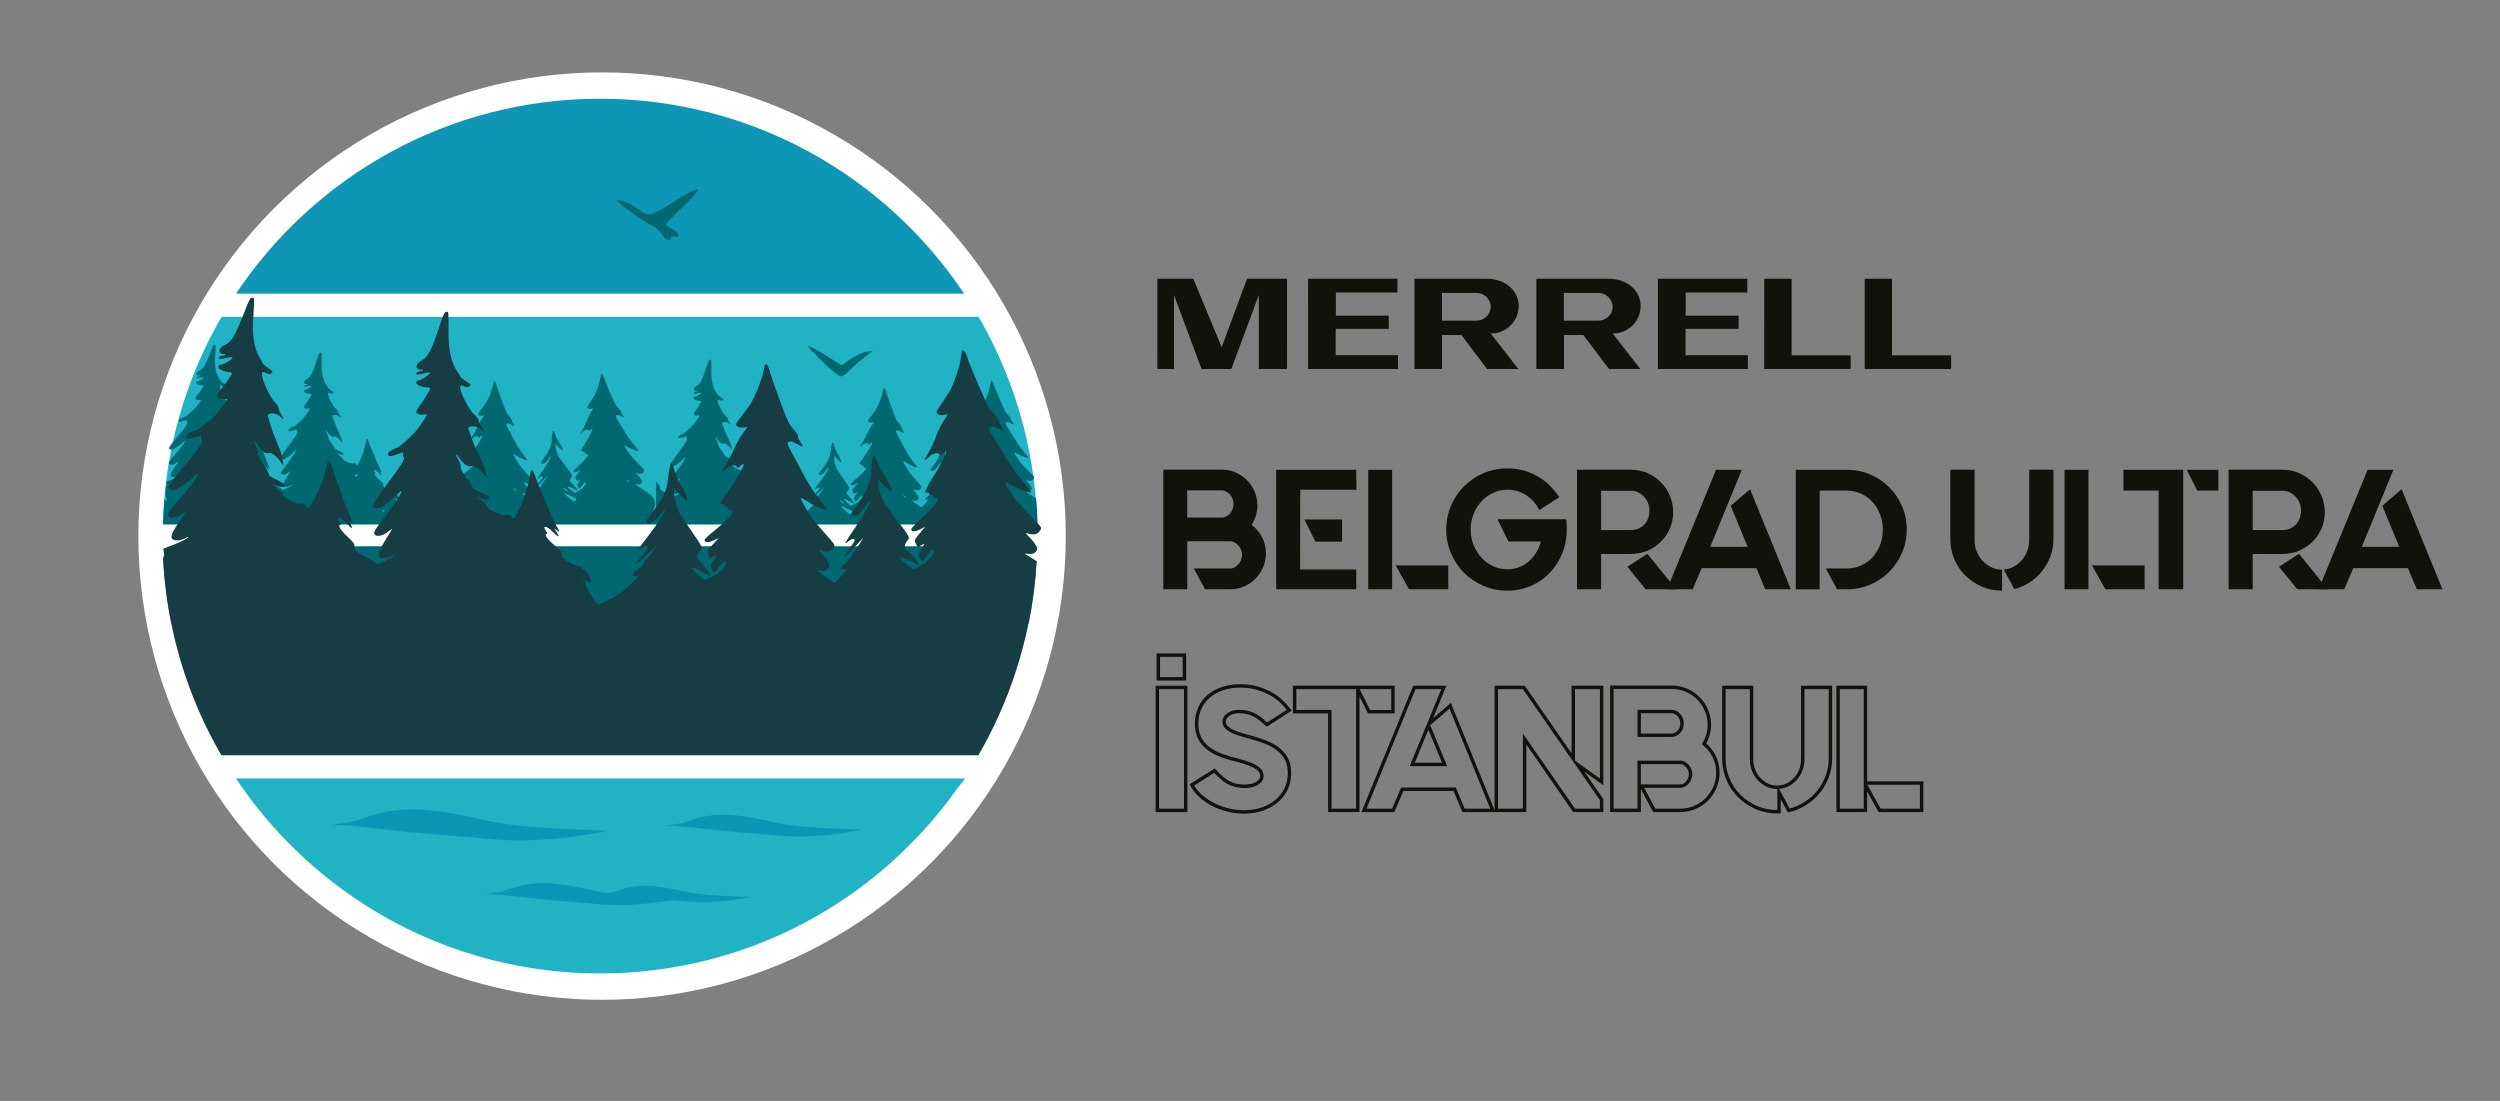
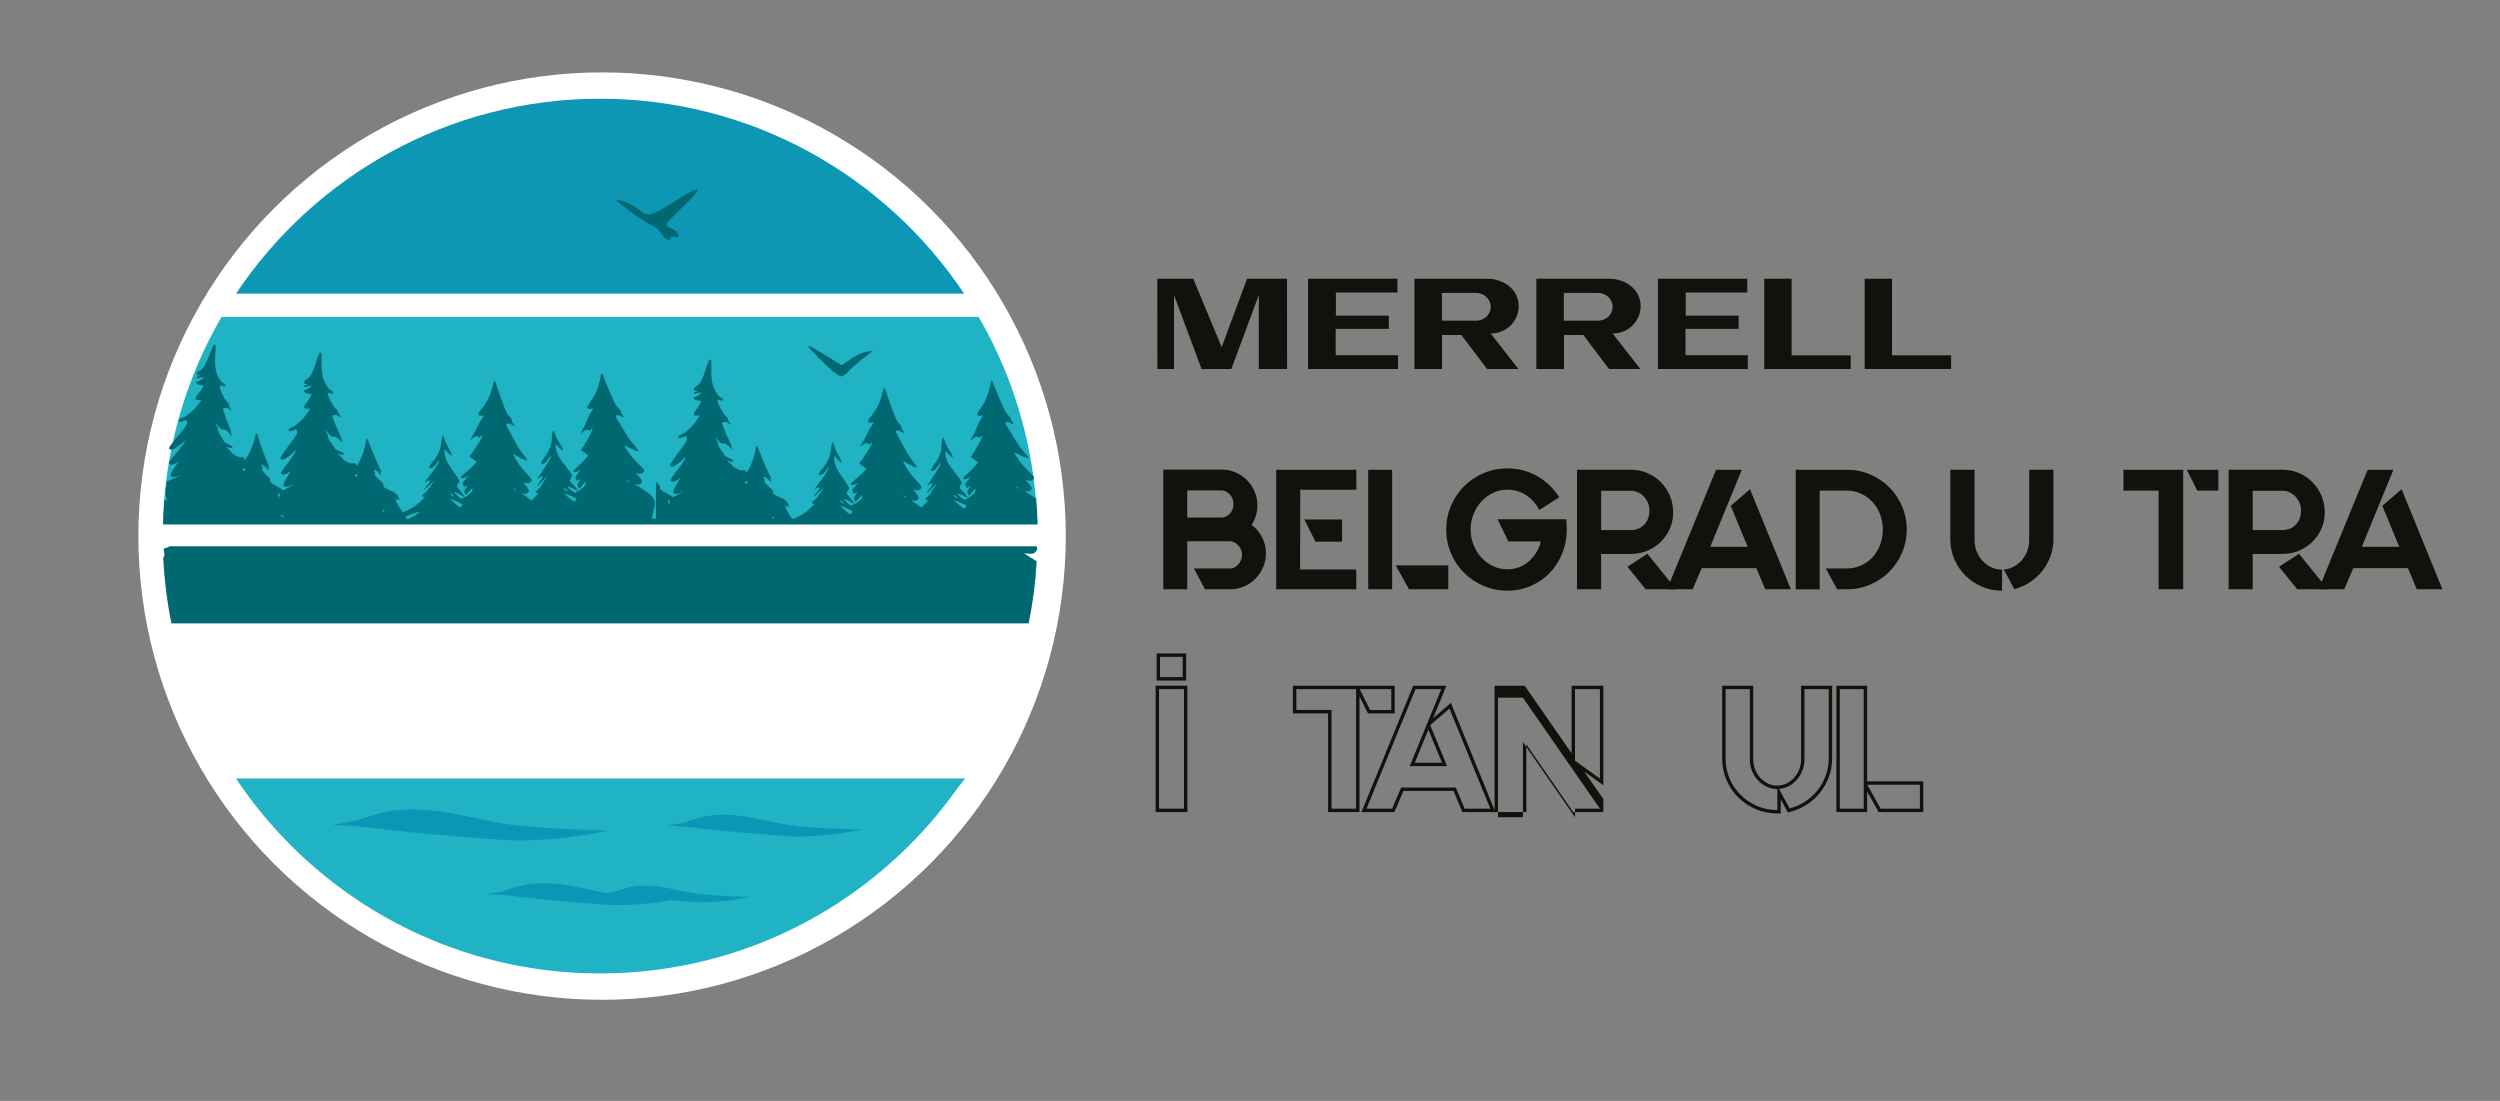
<svg xmlns="http://www.w3.org/2000/svg" id="Layer_1" viewBox="0 0 1351.78 595.28">
  <rect x="0" y="0" width="1351.78" height="595.28" fill="#808080" stroke="none" />
  <defs>
    <style>
      .cls-1 {
        fill: #20b3c4;
      }

      .cls-2 {
        fill: #0a97b6;
      }

      .cls-3 {
        fill: #fff;
      }

      .cls-4 {
        fill: #006871;
      }

      .cls-5 {
        fill: #13110c;
      }

      .cls-6 {
        fill: #153d43;
      }

      .cls-7 {
        fill: #0d97b5;
      }
    </style>
  </defs>
  <g>
    <circle class="cls-3" cx="325.55" cy="289.87" r="250.73" />
    <g>
      <path class="cls-7" d="M521.32,158.8c-42.39-63.55-114.74-105.42-196.86-105.42s-154.47,41.87-196.86,105.42h393.73Z" />
      <path class="cls-1" d="M560.85,283.59H88.06c.11-4.5.36-8.96.72-13.39.27-3.21.59-6.39.98-9.56,0-.04.01-.07.02-.11.4-3.27.88-6.53,1.42-9.76.04-.28.09-.57.14-.85.38-2.23.79-4.45,1.24-6.66.28-1.4.57-2.8.88-4.19,5.29-24.16,14.28-46.94,26.33-67.72h409.36c15.07,25.96,25.33,55.05,29.59,86.05.06.45.12.91.18,1.37.46,3.53.85,7.09,1.15,10.67.4,4.68.67,9.4.79,14.15Z" />
      <path class="cls-1" d="M521.88,420.93l-4.44,5.63c-4.5,6.35-9.33,12.49-14.44,18.36l-.05.05c-43.36,49.86-107.24,81.37-178.5,81.37-37.45,0-72.88-8.7-104.34-24.21-31.48-15.49-58.99-37.79-80.66-64.96l-.03-.05c-4.16-5.22-8.12-10.63-11.84-16.19h394.29Z" />
      <g>
        <path class="cls-4" d="M560.06,269.44c-1.07-.73-2.41-1.6-3.98-2.58l-2.03-1.26,1.44.08c1.16.07,1.55-.05,2.02-.63.52-.65.54-.83.08-1.79-.28-.58-1.14-1.68-1.92-2.46-.94-.93-1.19-1.32-.74-1.17,2.02.68,3.23.42,3.97-.85,0,0,0-.01.01-.02.27-.46.36-.69-.18-1.37-.41-.52-1.2-1.31-2.56-2.67-1.77-1.77-3.71-3.85-4.3-4.62-1.52-1.97-3.6-5.28-3.43-5.46.07-.08,1.01.34,2.08.94,1.96,1.11,5.28,2.34,5.54,2.05.17-.19-1.03-1.76-3.51-4.63-.98-1.13-2.72-3.66-3.85-5.61-1.13-1.95-2.79-4.69-3.68-6.08-1.27-1.99-1.53-2.6-1.19-2.84.69-.49,1.21-.41,2.83.42,1.71.89,1.85.69.64-.9-.46-.62-.78-1.32-.71-1.57.07-.25-.42-.97-1.1-1.6-.67-.63-1.5-1.62-1.83-2.21-1-1.74-5.74-12.76-6.28-14.59-.48-1.64-1.26-2.68-1.57-2.11-.08.15-.26,1.15-.4,2.23-.28,2.18-1.83,6.89-3.01,9.19-.43.83-1.54,2.57-2.47,3.86-.94,1.29-1.69,2.52-1.68,2.72.03.74,1.04,1.15,2.22.9l1.17-.25-1.37,2.15c-.75,1.19-1.7,3.11-2.09,4.28-.65,1.88-1.58,3.79-3.14,6.51-.42.71-.42.8-.01.54.27-.18.77-.6,1.13-.96.96-.95,2.67-1.32,2.98-.64.22.49.31.47.97-.21.4-.42.87-.71,1.04-.66.38.12-2.06,5.09-3.31,6.75-.47.62-.84,1.32-.83,1.55.01.23-.28.72-.64,1.09-.6.6-1.51,2.25-1.48,2.68,0,.1.21.08.45-.03.25-.11.55.03.67.31.13.28.46.49.74.48.28-.01.52.2.54.47.01.28.32.48.69.46.4-.02.68.18.69.53.04.66-2.7,3.71-5.72,6.35-1.18,1.04-2.14,2.08-2.12,2.31.04.78,1.08.79,2.61.01l1.5-.76-1.1,1.32c-2.2,2.64-2.17,2.58-1.58,3.8.53,1.08.53,1.09,1.35.48,1.2-.88,1.26-.54.18,1.12-.86,1.33-.91,1.56-.49,2.41.25.52.56,1,.68,1.07.13.07.83-.71,1.57-1.74.74-1.03,1.47-1.8,1.63-1.71,1.13.62-.97,3.36-3.61,4.68-.89.45-1.69.95-1.79,1.1-.09.16-1.17-.55-2.41-1.56-1.24-1.02-2.02-1.87-1.75-1.89.57-.05,3.53,1.17,4.68,1.92,1.79,1.18.27-1.27-2.35-3.75-1.01-.96-1.15-1.26-.92-1.96.14-.45.49-1.04.78-1.3.75-.69.4-1.35-3.11-5.84-1.72-2.19-3.42-4.5-3.78-5.12-.88-1.53-1.7-4.12-1.79-5.69l-.07-1.29,1.9,1.86c1.04,1.03,1.99,1.76,2.11,1.62.35-.37-.49-2.21-2.04-4.44-.78-1.13-1.72-2.98-2.1-4.13-.37-1.14-.79-2.06-.92-2.06-.46.02-.84,1.88-.91,4.5-.08,3.24-1.3,6.28-3.99,9.97-2.12,2.91-2.27,3.62-.71,3.39.86-.13,1.36-.58,2.6-2.32.85-1.18,1.59-2.09,1.68-2.02.34.31-1.94,4.41-4.49,8.07-2.81,4.03-3.31,5.02-2.02,3.97,1.12-.92,1.53-1.06,1.94-.7.27.24-.15,1-1.42,2.62-.99,1.26-1.7,2.37-1.58,2.48.12.1,1.45-1.13,2.95-2.75l2.73-2.93-1.32,2.14c-.72,1.18-1.52,2.33-1.75,2.55-.24.22-.42.59-.4.83.01.24-.59.95-1.33,1.6-.74.65-1.44,1.32-1.56,1.51-.33.52.12.92.8.71,1.09-.35.69.28-1.87,2.96-.4.42-.78.8-1.15,1.15-.96-.72-2.12-1.56-3.46-2.49l-1.96-1.38,1.43.16c1.16.13,1.55.03,2.06-.53.56-.62.57-.8.18-1.78-.25-.59-1.05-1.74-1.79-2.55-.89-.98-1.12-1.38-.68-1.21,1.99.78,3.21.59,4.01-.63.53-.8.49-.86-2.51-4.21-1.67-1.87-3.49-4.04-4.04-4.84-1.41-2.05-3.31-5.46-3.14-5.64.08-.08,1,.39,2.02,1.05,1.9,1.21,5.16,2.62,5.43,2.34.18-.17-.94-1.82-3.26-4.81-.92-1.19-2.52-3.8-3.55-5.81-1.03-2.01-2.53-4.83-3.34-6.27-1.16-2.05-1.38-2.67-1.03-2.9.72-.45,1.23-.35,2.8.57,1.67.98,1.81.79.69-.87-.43-.63-.71-1.35-.63-1.6.08-.24-.37-.99-1.01-1.66-.64-.66-1.41-1.7-1.71-2.3-.9-1.79-5.04-13.06-5.48-14.91-.39-1.67-1.11-2.75-1.45-2.19-.09.15-.33,1.14-.52,2.2-.4,2.16-2.2,6.77-3.51,9.01-.47.8-1.67,2.47-2.67,3.72-1,1.24-1.82,2.43-1.82,2.63,0,.74.99,1.21,2.17,1.01l1.18-.19-1.48,2.08c-.81,1.14-1.86,3.01-2.32,4.15-.75,1.84-1.77,3.7-3.49,6.33-.45.69-.46.77-.04.53.27-.16.8-.56,1.18-.89,1.01-.91,2.74-1.18,3.01-.48.19.5.29.48.98-.16.42-.39.91-.66,1.08-.6.37.14-2.34,4.97-3.67,6.56-.5.6-.91,1.27-.91,1.5s-.31.71-.7,1.05c-.63.57-1.62,2.16-1.62,2.6,0,.09.21.09.45,0,.25-.1.54.06.65.34.11.28.43.52.71.52s.51.22.51.49.3.5.66.5c.4,0,.66.22.66.56,0,.66-2.9,3.56-6.06,6.04-1.23.97-2.24,1.95-2.24,2.19,0,.78,1.04.85,2.6.15l1.55-.68-1.17,1.26c-2.34,2.52-2.31,2.47-1.79,3.71.46,1.1.48,1.11,1.33.55,1.24-.81,1.28-.48.11,1.13-.93,1.28-.99,1.5-.62,2.38.22.53.5,1.03.63,1.1.12.08.87-.67,1.65-1.66.79-.99,1.57-1.71,1.73-1.62,1.1.68-1.15,3.3-3.86,4.49-.91.4-1.74.85-1.84,1-.1.16-1.14-.61-2.32-1.69-1.18-1.08-1.92-1.97-1.65-1.98.57-.01,3.46,1.36,4.56,2.17,1.73,1.27.34-1.26-2.14-3.88-.95-1.01-1.07-1.31-.81-2,.18-.45.56-1.01.85-1.26.78-.65.47-1.32-2.8-6-1.59-2.28-3.17-4.67-3.49-5.31-.8-1.58-1.47-4.21-1.48-5.78v-1.3s1.79,1.96,1.79,1.96c.98,1.08,1.9,1.86,2.02,1.74.37-.36-.37-2.24-1.79-4.55-.72-1.16-1.56-3.07-1.88-4.24-.31-1.16-.68-2.11-.81-2.11-.46,0-.94,1.84-1.15,4.44-.26,3.23-1.64,6.2-4.52,9.74-2.28,2.79-2.46,3.5-.88,3.34.86-.08,1.39-.51,2.72-2.17.9-1.14,1.7-2,1.77-1.93.33.33-2.17,4.3-4.91,7.82-3.02,3.88-3.57,4.83-2.23,3.85,1.17-.85,1.59-.98,1.97-.6.25.25-.2.99-1.56,2.54-1.06,1.21-1.83,2.28-1.71,2.4.11.11,1.5-1.05,3.09-2.58l2.89-2.78-1.43,2.07c-.78,1.14-1.63,2.24-1.88,2.44-.25.21-.45.57-.45.8s-.63.93-1.41,1.53c-.78.6-1.52,1.25-1.64,1.42-.36.51.07.93.76.75,1.11-.29.68.32-2.02,2.86-2.01,1.89-3.42,2.87-5.84,4.06l-2.52,1.24h-.95l-.52-.62c-1.24-1.49-3.11-4.93-3.11-5.72,0-.41-.21-.71-.5-.71-.19,0-.32-.11-.39-.42.18.1.37.21.6.34,1.7,1.02,2.25.97,1.9-.19-.46-1.51-1.09-2.34-2.67-3.21-.08-.41-.24-.51-.54-.51-.09,0-.19.03-.28.08-.25-.12-.51-.24-.79-.36-3.48-1.53-4.3-2.16-4.15-3.23.09-.65-.34-1.18-2.29-2.83-2.15-1.82-3.07-3.24-2.11-3.3.19,0,.1-.33-.21-.72-1.41-1.8.1-1.69,1.88.14,1.7,1.73,2.26,1.81,1.2.18l-.78-1.2.76.59c.89.69.95.48.22-.76-.91-1.55-4.79-10.47-5.93-13.64-.6-1.67-1.18-3.11-1.27-3.21-.41-.36-.81.37-.95,1.7-.3,3.04-2.64,9.63-4.17,11.78l-.62.86-.59-.75c-.48-.6-.78-.7-1.58-.49-.75.19-1.53,0-3.31-.85-1.28-.6-2.24-1.26-2.14-1.44.1-.19-.59-.95-1.52-1.7l-1.71-1.36,1.32.45c1.38.47,2.66.26,2.42-.4-.08-.21-1.26-.85-2.61-1.41-1.36-.57-2.38-1.13-2.26-1.27.11-.13-.62-1.35-1.62-2.72-1.71-2.33-2-2.91-1.93-3.91.02-.23-.31-1.01-.74-1.74-1.09-1.88-.71-1.93.63-.08,1.15,1.59,2.44,2.39,3.28,2.02.66-.3,2.15.66,3.39,2.16l1.06,1.29-.28-1.65c-.16-.91-.97-3.01-1.8-4.67-.83-1.66-1.85-4-2.25-5.2-.4-1.19-.85-2.41-.99-2.7-.59-1.19,2.47-1.29,3.65-.13,1.05,1.04,1.25.64.29-.61-.5-.66-.92-1.5-.94-1.88-.02-.38-.53-1.1-1.12-1.61-1.71-1.47-4.67-7.23-4.29-8.39.15-.48.27-.49,1.15-.09.83.37,1.07.37,1.56-.03.54-.44.46-.55-1.03-1.49-.89-.56-1.62-1.12-1.63-1.26,0-.13-.49-.94-1.07-1.79-1.61-2.32-2.48-6.16-2.46-10.74.04-7,.07-6.69-.63-6.65-.48.02-.83.65-1.47,2.57-2.85,8.67-3.74,10.52-5.6,11.6-1.67.97-2.22,2.05-1.33,2.63.35.23.82.33,1.05.23s.42-.04.43.13c.01.18-.35.34-.79.37-.81.04-1.39.61-1,.97.12.11.95-.03,1.83-.31.89-.28,1.79-.41,2-.3.45.25-2.4,2.26-3.28,2.32-.94.06-1.03.78-.18,1.36.44.3,1.39.59,2.11.65.71.05,1.38.18,1.48.26.2.18-1.8,3.48-3.33,5.49-1.27,1.68-.89,2.45,1.13,2.3l1.35-.1-1.28,2.07c-.71,1.14-1.71,2.51-2.23,3.05-2.99,3.1-4.68,4.52-5.86,4.9-1.3.43-2.29,1.23-2.26,1.82.03.63,1.04.63,2.55.03,1.89-.76,2.09-.77,1.88-.13-.09.28.02.71.24.95.43.47-1.05,2.82-5.31,8.4-1.21,1.59-2.6,3.59-3.1,4.44-.85,1.47-.86,1.58-.29,1.96.43.28.91.3,1.61.06.99-.34,3.8-2.52,5.44-4.21,2.72-2.8-.62,2.75-4.82,8.02-1.27,1.6-2.3,3.2-2.28,3.56.07,1.38,2.38,1.16,4.22-.4.56-.48,1.03-.8,1.04-.71,0,.1-.89,1.59-1.98,3.33-2.58,4.1-2.58,5.43,0,5.29.45-.02,1.42-.39,2.17-.8,1.35-.75,1.36-.75.57-.04-.43.4-2.15,1.35-3.82,2.12l-1.15.54c-.61-.63-1.5-1.19-2.87-1.89-3.4-1.71-4.18-2.39-3.98-3.45.13-.65-.28-1.2-2.13-2.95l-.07-.07v19.98h-2.35c.59-1.69,1.01-3.4,1.15-5.12.49-1.04.8-2.15.71-3.42-.11-1.64-.98-3.11-2.25-4,0-.04.02-.07.02-.1-.02-.36-2.61-2.18-6.65-4.7l-2.03-1.26,1.44.08c1.17.07,1.55-.05,2.03-.64.52-.65.53-.83.08-1.78-.28-.59-1.15-1.69-1.93-2.46-.94-.93-1.19-1.32-.74-1.17,2.03.68,3.23.42,3.97-.85.48-.83.44-.88-2.73-4.06-1.77-1.77-3.71-3.85-4.3-4.62-1.52-1.97-3.6-5.28-3.43-5.46.08-.08,1.01.34,2.08.94,1.96,1.11,5.28,2.34,5.55,2.05.16-.19-1.03-1.76-3.51-4.63-.99-1.14-2.72-3.66-3.86-5.61-1.13-1.95-2.79-4.68-3.68-6.08-1.27-1.99-1.52-2.6-1.18-2.84.69-.49,1.21-.42,2.82.42,1.71.88,1.85.69.64-.91-.46-.61-.78-1.32-.71-1.56.07-.25-.43-.97-1.1-1.61-.68-.63-1.5-1.62-1.84-2.2-1-1.74-5.74-12.77-6.28-14.6-.48-1.64-1.26-2.68-1.56-2.11-.08.15-.27,1.15-.4,2.23-.28,2.18-1.82,6.88-3.01,9.19-.43.83-1.54,2.57-2.47,3.86-.93,1.29-1.69,2.52-1.68,2.73.03.74,1.05,1.15,2.22.89l1.16-.25-1.36,2.16c-.75,1.18-1.7,3.11-2.1,4.27-.65,1.88-1.58,3.79-3.14,6.51-.41.71-.41.79,0,.53.27-.18.77-.6,1.13-.96.95-.95,2.67-1.32,2.98-.63.22.49.31.46.97-.22.4-.42.87-.71,1.05-.66.37.12-2.07,5.09-3.31,6.75-.47.62-.85,1.32-.83,1.55.01.23-.28.72-.64,1.09-.6.6-1.5,2.25-1.48,2.68,0,.1.21.08.46-.02.24-.11.54.02.67.3.12.28.45.49.73.48.28-.02.52.19.54.47.01.27.32.48.69.46.4-.02.68.18.69.52.04.66-2.7,3.71-5.72,6.36-1.18,1.03-2.13,2.07-2.12,2.31.04.78,1.08.79,2.61.01l1.5-.76-1.1,1.32c-2.2,2.64-2.18,2.58-1.59,3.8.53,1.08.54,1.09,1.36.48,1.2-.88,1.25-.54.18,1.12-.86,1.33-.91,1.56-.49,2.41.25.52.56,1,.68,1.07.13.07.83-.72,1.57-1.75.74-1.03,1.47-1.8,1.64-1.71,1.13.62-.98,3.36-3.62,4.68-.89.45-1.69.95-1.78,1.1-.1.16-1.18-.54-2.41-1.56-1.23-1.02-2.02-1.87-1.74-1.89.57-.05,3.52,1.17,4.67,1.92,1.8,1.18.27-1.27-2.34-3.75-1.01-.95-1.15-1.25-.92-1.96.15-.46.5-1.05.78-1.31.75-.69.4-1.35-3.11-5.84-1.72-2.19-3.42-4.5-3.77-5.11-.89-1.53-1.7-4.12-1.79-5.69l-.07-1.3,1.89,1.87c1.04,1.02,1.99,1.75,2.12,1.62.34-.38-.5-2.22-2.04-4.44-.78-1.12-1.73-2.98-2.1-4.13-.38-1.13-.8-2.06-.93-2.06-.46.02-.83,1.88-.91,4.5-.08,3.24-1.3,6.28-3.99,9.97-2.12,2.91-2.27,3.63-.7,3.39.86-.13,1.36-.58,2.6-2.32.84-1.18,1.59-2.09,1.67-2.02.34.31-1.94,4.41-4.48,8.07-2.81,4.04-3.31,5.02-2.02,3.97,1.12-.91,1.54-1.06,1.94-.7.27.24-.14,1-1.42,2.62-.99,1.26-1.7,2.37-1.59,2.48.12.11,1.45-1.13,2.95-2.74l2.73-2.94-1.32,2.15c-.72,1.18-1.51,2.32-1.74,2.54-.24.22-.42.59-.41.83.01.24-.59.96-1.33,1.6-.74.65-1.44,1.33-1.56,1.51-.33.53.12.92.8.71,1.09-.35.69.28-1.87,2.96-.4.43-.78.8-1.15,1.15-.95-.72-2.12-1.56-3.45-2.49l-1.96-1.37,1.43.16c1.16.13,1.55.03,2.06-.53.56-.62.57-.8.18-1.77-.25-.6-1.05-1.75-1.79-2.56-.89-.98-1.12-1.38-.68-1.21,1.99.78,3.21.59,4.01-.63.53-.8.49-.86-2.51-4.2-1.67-1.87-3.5-4.04-4.04-4.84-1.41-2.06-3.31-5.47-3.13-5.64.08-.08.99.39,2.02,1.05,1.9,1.22,5.15,2.62,5.43,2.34.18-.18-.93-1.82-3.26-4.81-.92-1.18-2.52-3.8-3.54-5.81-1.03-2.01-2.54-4.83-3.34-6.27-1.16-2.06-1.38-2.68-1.03-2.9.71-.45,1.23-.34,2.8.57,1.66.98,1.8.8.69-.86-.43-.64-.71-1.36-.63-1.61.08-.24-.37-.99-1.01-1.66-.64-.66-1.41-1.7-1.71-2.3-.91-1.79-5.05-13.06-5.49-14.91-.39-1.66-1.1-2.74-1.45-2.19-.09.14-.32,1.13-.52,2.2-.4,2.16-2.2,6.78-3.5,9.01-.47.8-1.68,2.47-2.68,3.72-1,1.24-1.82,2.43-1.82,2.63-.01.74.98,1.21,2.17,1.01l1.18-.19-1.48,2.08c-.81,1.14-1.87,3.01-2.33,4.15-.75,1.85-1.77,3.71-3.49,6.33-.45.69-.45.77-.04.53.27-.16.8-.56,1.18-.89,1.01-.91,2.74-1.18,3.01-.48.19.5.29.48.98-.16.42-.39.91-.66,1.08-.6.37.14-2.34,4.97-3.68,6.56-.5.6-.91,1.27-.91,1.5s-.31.71-.7,1.05c-.63.57-1.62,2.17-1.62,2.6,0,.1.21.09.46,0,.25-.09.54.06.65.34.11.28.42.52.71.52s.51.22.51.49.3.5.66.5c.4,0,.66.22.66.56,0,.66-2.9,3.56-6.05,6.04-1.24.97-2.25,1.96-2.25,2.19,0,.78,1.04.85,2.61.16l1.55-.68-1.18,1.26c-2.34,2.52-2.31,2.46-1.79,3.71.47,1.1.48,1.11,1.33.56,1.24-.81,1.28-.48.11,1.13-.93,1.28-.98,1.5-.62,2.38.22.53.5,1.03.63,1.1.12.08.87-.67,1.66-1.66.79-.98,1.56-1.71,1.72-1.62,1.1.68-1.15,3.3-3.86,4.49-.91.4-1.74.85-1.84,1-.1.16-1.15-.6-2.32-1.69-1.18-1.08-1.92-1.97-1.65-1.98.57-.01,3.46,1.36,4.57,2.17,1.73,1.27.33-1.26-2.14-3.88-.95-1.01-1.07-1.32-.81-2.01.17-.45.55-1.01.85-1.26.78-.65.47-1.32-2.79-5.99-1.6-2.28-3.17-4.68-3.5-5.31-.8-1.58-1.47-4.21-1.48-5.78v-1.3l1.79,1.96c.98,1.08,1.9,1.86,2.03,1.74.37-.36-.38-2.24-1.8-4.55-.72-1.17-1.56-3.07-1.88-4.23-.31-1.16-.68-2.12-.81-2.12-.46,0-.94,1.84-1.14,4.44-.26,3.23-1.64,6.21-4.53,9.74-2.28,2.79-2.46,3.5-.88,3.34.86-.08,1.39-.51,2.72-2.17.91-1.13,1.7-2,1.78-1.93.33.33-2.17,4.3-4.91,7.82-3.02,3.88-3.57,4.82-2.23,3.85,1.17-.86,1.59-.98,1.97-.6.25.25-.2.98-1.56,2.54-1.05,1.2-1.82,2.28-1.71,2.39.11.11,1.51-1.05,3.1-2.58l2.89-2.78-1.44,2.07c-.78,1.14-1.63,2.25-1.88,2.45-.25.21-.45.57-.45.8s-.63.92-1.41,1.53c-.77.6-1.51,1.24-1.64,1.42-.36.51.07.93.76.75,1.11-.29.68.32-2.02,2.86-2.02,1.9-3.42,2.87-5.85,4.06l-3.2,1.57-.8-.95c-1.24-1.49-3.11-4.93-3.11-5.72,0-.41-.21-.71-.5-.71-.19,0-.32-.11-.39-.42.18.1.38.21.6.34,1.7,1.03,2.26.97,1.9-.19-.46-1.51-1.09-2.34-2.67-3.21-.08-.41-.24-.51-.54-.51-.09,0-.19.03-.28.08-.25-.11-.51-.24-.79-.36-3.48-1.53-4.3-2.16-4.15-3.22.08-.65-.34-1.19-2.29-2.84-2.16-1.82-3.06-3.24-2.11-3.29.2-.01.11-.33-.21-.73-1.41-1.8.1-1.69,1.88.14,1.7,1.73,2.26,1.82,1.2.19l-.78-1.21.76.59c.88.69.94.48.22-.76-.91-1.54-4.79-10.47-5.93-13.64-.6-1.67-1.18-3.11-1.27-3.21-.4-.36-.81.37-.95,1.7-.3,3.03-2.63,9.63-4.17,11.77l-.62.86-.59-.75c-.48-.6-.79-.7-1.58-.5-.75.19-1.53,0-3.31-.85-1.28-.6-2.25-1.26-2.14-1.44.1-.19-.58-.96-1.52-1.7l-1.71-1.36,1.33.45c1.38.47,2.66.26,2.41-.39-.08-.21-1.25-.85-2.61-1.42-1.36-.57-2.37-1.13-2.26-1.27.11-.13-.61-1.35-1.62-2.72-1.72-2.34-2.01-2.92-1.93-3.91.01-.22-.32-1.01-.74-1.74-1.09-1.88-.71-1.93.63-.08,1.15,1.59,2.44,2.39,3.28,2.02.66-.3,2.15.66,3.4,2.17l1.06,1.28-.28-1.64c-.15-.91-.96-3.01-1.8-4.67-.83-1.67-1.85-4-2.25-5.2-.4-1.2-.85-2.41-1-2.71-.58-1.19,2.47-1.29,3.65-.13,1.06,1.04,1.25.65.3-.61-.5-.65-.92-1.5-.95-1.88-.02-.37-.52-1.1-1.11-1.61-1.72-1.46-4.67-7.23-4.29-8.39.15-.48.27-.48,1.15-.08.83.37,1.07.36,1.56-.04.54-.44.47-.55-1.03-1.49-.89-.56-1.62-1.12-1.63-1.26,0-.14-.49-.94-1.07-1.79-1.6-2.32-2.47-6.16-2.45-10.74.04-7,.07-6.69-.63-6.65-.48.03-.83.65-1.47,2.57-2.86,8.67-3.75,10.53-5.6,11.6-1.67.97-2.22,2.06-1.33,2.63.35.23.83.33,1.06.23.22-.1.42-.04.43.14.01.18-.34.34-.79.36-.81.04-1.39.61-.99.97.11.1.94-.04,1.83-.31.89-.28,1.79-.42,2.01-.3.45.24-2.41,2.26-3.28,2.32-.94.06-1.04.78-.19,1.35.45.3,1.39.59,2.11.65.72.05,1.38.18,1.48.26.2.18-1.8,3.48-3.32,5.49-1.28,1.68-.9,2.46,1.13,2.31l1.35-.1-1.29,2.07c-.71,1.14-1.71,2.52-2.23,3.05-2.99,3.1-4.68,4.52-5.86,4.9-1.3.43-2.29,1.23-2.26,1.83.04.62,1.04.63,2.55.02,1.89-.76,2.09-.77,1.89-.13-.1.28.01.7.23.94.43.46-1.04,2.82-5.31,8.41-1.21,1.58-2.6,3.59-3.1,4.44-.85,1.47-.86,1.58-.29,1.96.43.28.92.3,1.61.05.99-.34,3.81-2.52,5.44-4.21,2.72-2.8-.61,2.75-4.82,8.02-1.27,1.6-2.3,3.2-2.28,3.56.08,1.38,2.39,1.16,4.22-.39.57-.48,1.04-.8,1.04-.71,0,.1-.89,1.59-1.98,3.32-2.58,4.1-2.58,5.43,0,5.29.45-.02,1.42-.38,2.17-.8q1.36-.75.57-.04c-.43.4-2.16,1.35-3.82,2.12l-1.15.53c-.62-.63-1.51-1.2-2.88-1.89-3.4-1.71-4.18-2.39-3.97-3.44.12-.65-.28-1.21-2.14-2.96-2.05-1.94-2.89-3.4-1.93-3.4.19,0,.12-.33-.17-.74-1.31-1.87.19-1.68,1.88.24,1.6,1.82,2.16,1.93,1.18.25l-.72-1.24.73.63c.85.74.92.53.25-.75-.82-1.59-4.21-10.71-5.19-13.94-.51-1.71-1.01-3.18-1.1-3.27-.39-.39-.83.33-1.04,1.64-.46,3.02-3.15,9.47-4.79,11.54l-.66.83-.55-.78c-.45-.63-.75-.74-1.55-.58-.76.15-1.53-.09-3.26-1.03-1.24-.67-2.17-1.37-2.06-1.55.11-.18-.53-.98-1.42-1.78l-1.64-1.45,1.3.52c1.35.54,2.64.4,2.43-.27-.06-.22-1.2-.91-2.53-1.55-1.33-.65-2.31-1.27-2.19-1.39.12-.13-.54-1.39-1.47-2.81-1.59-2.42-1.85-3.02-1.72-4.01.03-.22-.26-1.02-.65-1.77-.99-1.94-.6-1.97.63-.04,1.06,1.65,2.31,2.52,3.16,2.18.67-.25,2.12.78,3.28,2.35l.99,1.34-.19-1.66c-.1-.91-.8-3.05-1.55-4.76-.74-1.71-1.63-4.1-1.96-5.31-.34-1.21-.72-2.46-.85-2.76-.51-1.21,2.54-1.15,3.65.07,1,1.1,1.21.71.33-.59-.46-.68-.85-1.55-.85-1.93s-.46-1.13-1.03-1.67c-1.64-1.55-4.27-7.47-3.83-8.61.18-.47.3-.47,1.15-.02.81.42,1.06.42,1.57.05.56-.41.49-.52-.95-1.54-.86-.61-1.56-1.21-1.56-1.35s-.44-.97-.98-1.85c-1.47-2.41-2.14-6.28-1.87-10.86.42-6.98.43-6.67-.28-6.67-.48,0-.86.6-1.6,2.49-3.31,8.51-4.31,10.3-6.22,11.28-1.72.88-2.33,1.93-1.47,2.56.34.25.8.37,1.04.28.23-.09.42-.02.42.16s-.36.32-.81.32c-.81,0-1.42.54-1.04.92.11.11.94.01,1.85-.22s1.81-.31,2.02-.19c.43.27-2.52,2.13-3.4,2.14-.94,0-1.08.72-.26,1.34.43.32,1.36.66,2.07.76.71.09,1.37.25,1.46.34.19.19-1.99,3.37-3.61,5.3-1.37,1.61-1.03,2.4,1.01,2.36l1.35-.03-1.39,2c-.76,1.1-1.84,2.41-2.38,2.93-3.15,2.93-4.92,4.26-6.11,4.58-1.32.36-2.35,1.1-2.35,1.7,0,.63,1,.69,2.54.17,1.93-.66,2.13-.66,1.89-.03-.11.28-.02.71.18.95.41.49-1.2,2.76-5.75,8.11-.62.72-1.27,1.54-1.85,2.28-.65.82-1.2,1.56-1.48,1.99-.92,1.41-.95,1.53-.39,1.94.28.21.6.29,1,.26.18-.01.38-.05.6-.12,1.01-.29,3.94-2.31,5.67-3.91,2.87-2.65-.76,2.71-5.25,7.75-1.01,1.13-1.88,2.28-2.26,2.94-.13.23-.21.4-.21.49,0,.13.02.25.07.36.37.99,2.43.79,4.17-.53.59-.45,1.08-.75,1.08-.66,0,.1-.97,1.54-2.16,3.22-2.8,3.95-2.87,5.29-.29,5.29.45,0,1.44-.31,2.22-.69,1.39-.68,1.39-.68.57,0-.46.37-2.23,1.23-3.93,1.91l-3.07,1.22h-.03s.01.11.01.11l.21,1.37c.02.13.04.25.06.37-.14.27-.28.56-.36.89-.31,1.35-.37,2.69-.24,4.02.13,1.32.43,2.63.85,3.92l-1.48-1.02c-.36,4.43-.61,8.89-.72,13.39h472.8c-.12-4.75-.39-9.47-.79-14.15ZM132.43,253.93c-.65.99-.61.98-1.15.34-.5-.6-.45-.66.77-.95.92-.22.93-.22.38.62ZM151.03,268.73c-.02.15-.05.29-.07.43-.05-.1-.1-.2-.14-.29-.88-1.93-.81-2.51.34-1.92l.1.5c.03.12.05.24.08.37-.13.28-.26.57-.32.91ZM152.46,279.3l-1.09-.92,1.29.28c.1.02.21.05.31.08.21.45.42.89.64,1.32-.43-.24-.85-.51-1.15-.76ZM193.23,257.09c-.59,1.03-.56,1.01-1.12.4-.53-.57-.48-.64.72-1,.91-.27.91-.27.4.6ZM207.56,276.88c-.49-.52-.81-.92-.82-1.04-.03-.63.45-.44,1.21.41-.13.22-.25.42-.39.63ZM222.98,279.46c-.73.37-1.22.71-1.49,1.02h-2.21s0,0,0,0l.36-.39-.66-.65c1.42-.72,7.59-2.85,7.78-2.66.23.23-1.86,1.72-3.77,2.69ZM243.48,267.15c0-.69.46-.51,1.49.56,1.09,1.13,1.06,1.15-.42.42-.59-.3-1.07-.74-1.07-.98ZM249.63,273.68c-.33.37-.77.66-.97.65-.51-.02-5.43-4.63-4.95-4.63s5.76,2.54,6.21,2.98c.21.21.11.56-.28,1ZM279.11,265.38c-.21,0-.73-.29-1.17-.65-1.01-.85-.37-.86.71-.01.46.36.66.65.45.66ZM304.84,264.32c-.04-.69.43-.54,1.52.48,1.14,1.07,1.12,1.09-.39.43-.61-.26-1.12-.67-1.13-.91ZM311.33,270.5c-.31.39-.74.71-.94.71-.51,0-5.67-4.33-5.19-4.36.48-.03,5.89,2.22,6.36,2.64.22.2.14.56-.23,1.01ZM340.33,260.63c-.21.01-.75-.25-1.2-.59-1.06-.79-.42-.84.71-.05.48.33.69.62.49.63ZM361.86,272.45c-.02.14-.05.29-.07.43-.05-.1-.1-.2-.14-.3-.88-1.92-.81-2.51.34-1.91l.1.49c.02.13.05.25.08.37-.14.28-.26.57-.32.91ZM404.06,260.81c-.59,1.02-.56,1.01-1.12.39-.52-.57-.48-.63.71-.99.91-.27.92-.27.41.6ZM418.46,280.48h-.19c-.42-.46-.7-.81-.71-.91-.04-.63.45-.44,1.21.41-.1.18-.21.34-.31.5ZM454.3,270.87c0-.69.46-.51,1.5.56,1.09,1.13,1.06,1.15-.42.42-.59-.3-1.08-.74-1.08-.98ZM460.45,277.4c-.34.37-.77.66-.97.66-.51-.02-5.43-4.63-4.96-4.63s5.76,2.54,6.21,2.98c.21.21.11.56-.28.99ZM489.94,269.1c-.21,0-.74-.29-1.17-.65-1.02-.85-.37-.86.71-.01.45.36.66.65.45.66ZM515.66,268.03c-.04-.69.43-.54,1.53.48,1.14,1.07,1.12,1.09-.39.43-.61-.26-1.12-.68-1.13-.91ZM522.15,274.22c-.31.39-.74.71-.94.71-.51,0-5.67-4.33-5.2-4.36.48-.02,5.89,2.22,6.36,2.64.22.2.14.56-.23,1.01ZM551.15,264.34c-.21.02-.74-.25-1.2-.58-1.06-.8-.42-.84.71-.05.48.33.69.62.48.63Z" />
        <path class="cls-4" d="M369.37,111.74c5.08-4.78,8.54-8.91,7.84-9.34-.7-.43-5.99,2.28-11.76,6.02-13.56,8.78-14.81,9.07-20.56,4.53-2.54-2-6.53-4.02-8.86-4.49-3.96-.8-3.68-.44,4.24,5.49,4.67,3.49,10.14,7.06,12.17,7.93,2.03.87,4.44,2.98,5.36,4.7,1.59,2.97,4.9,4.34,4.9,2.02,0-.61,1.1-.81,2.44-.46,3.53.92,1.75-3.14-2-4.57-1.58-.6-2.87-1.58-2.87-2.18s4.09-4.94,9.1-9.65Z" />
        <path class="cls-4" d="M468.5,190.15c-2,.34-5.84,2.13-8.54,3.99l-4.91,3.38-5.78-3.67c-3.18-2.01-7.51-4.6-9.63-5.74q-3.84-2.07-1.93.12c.36.41.68.86.96,1.3.94.78,1.84,1.6,2.68,2.5.5.53.92,1.13,1.38,1.69.67.45,1.39,1.07,2.01,1.77,1.21,1.36,3.87,3.84,5.91,5.51,1.39,1.13,2.92,2.09,4.05,2.61.92-.41,1.83-.85,2.72-1.34,1.43-1.86,5.77-5.76,11.41-10.16l3.28-2.56-3.63.62Z" />
      </g>
      <path class="cls-4" d="M557.46,301.54c1.09.68,2.13,1.33,3.1,1.96-.65,11.43-2.11,22.64-4.33,33.57H92.69c-2.32-11.43-3.81-23.17-4.41-35.14,0-.04.01-.08.02-.13.14-.62.4-1.15.67-1.64-.04-.23-.08-.46-.11-.69l-.41-2.69,1.59-.63,1.95-.78h468.44c.14.3.24.56.31.78.24.8.03,1.22-.65,2.06-.87,1.07-1.59,1.3-3.72,1.17l-2.64-.15,3.73,2.32Z" />
-       <path class="cls-6" d="M557.61,279.26c-3.24-3.24-6.79-7.06-7.88-8.46-2.78-3.63-6.6-9.71-6.3-10.03.14-.15,1.84.61,3.81,1.72,3.6,2.03,9.69,4.28,10.19,3.75.31-.34-1.89-3.22-6.45-8.5-1.81-2.08-5-6.72-7.08-10.29-2.08-3.58-5.12-8.6-6.76-11.16-2.32-3.65-2.78-4.78-2.17-5.22,1.26-.89,2.22-.75,5.19.77,3.14,1.62,3.38,1.28,1.18-1.65-.85-1.13-1.45-2.42-1.31-2.87.14-.46-.77-1.79-2.01-2.95-1.23-1.16-2.75-2.99-3.36-4.04-1.84-3.19-10.55-23.43-11.52-26.79-.89-3-2.3-4.91-2.88-3.87-.15.27-.48,2.12-.73,4.09-.51,3.99-3.36,12.64-5.53,16.86-.78,1.52-2.83,4.71-4.54,7.08-1.69,2.37-3.07,4.59-3.07,5,.05,1.37,1.91,2.13,4.08,1.66l2.13-.46-2.51,3.94c-1.38,2.17-3.11,5.7-3.86,7.85-1.19,3.45-2.88,6.96-5.77,11.94-.77,1.31-.77,1.47-.02.99.49-.32,1.42-1.11,2.08-1.76,1.74-1.76,4.9-2.42,5.46-1.18.39.9.58.85,1.77-.39.73-.75,1.59-1.3,1.93-1.19.68.22-3.81,9.35-6.09,12.37-.87,1.14-1.55,2.42-1.52,2.85.02.43-.51,1.31-1.18,2-1.11,1.09-2.76,4.13-2.73,4.91.02.19.39.15.84-.03.46-.2,1.01.05,1.23.56.24.49.84.9,1.35.87.51-.03.96.36.99.85.02.51.58.89,1.26.85.73-.03,1.25.34,1.26.97.07,1.21-4.95,6.81-10.49,11.65-2.15,1.88-3.89,3.79-3.89,4.25.07,1.43,1.98,1.45,4.79.02l2.75-1.4-2.01,2.42c-4.04,4.85-3.99,4.74-2.92,6.98.26.49.43.89.6,1.14.43.68.7.6,1.55,0,.1-.09.22-.17.34-.26,1.67-1.23,2.13-1.18,1.4.26-.12.22-.26.48-.43.77-.19.31-.41.65-.65,1.02-1.59,2.44-1.66,2.87-.9,4.44.46.96,1.02,1.84,1.26,1.96.22.14,1.52-1.3,2.87-3.19,1.35-1.89,2.7-3.31,3-3.14,2.08,1.14-1.79,6.16-6.64,8.6-1.62.82-3.11,1.72-3.28,2.01-.17.29-2.15-.99-4.42-2.87-2.27-1.86-3.72-3.43-3.21-3.46,1.04-.08,6.47,2.13,8.58,3.52,3.29,2.17.48-2.32-4.3-6.88-.96-.9-1.47-1.48-1.71-2.01-.12-.26-.17-.51-.15-.77,0-.26.07-.51.17-.82.26-.84.9-1.93,1.42-2.41,1.38-1.26.75-2.47-5.72-10.72-3.16-4.01-6.26-8.24-6.93-9.38-1.62-2.82-3.11-7.56-3.28-10.44l-.14-2.39,3.48,3.43c1.91,1.88,3.65,3.21,3.87,2.97.65-.68-.9-4.06-3.74-8.14-1.43-2.07-3.17-5.48-3.86-7.58-.7-2.08-1.45-3.79-1.71-3.79-.85.03-1.54,3.45-1.65,8.24-.15,5.94-2.39,11.53-7.34,18.31-3.87,5.34-4.15,6.65-1.28,6.21,1.57-.24,2.51-1.06,4.76-4.25,1.55-2.17,2.94-3.84,3.07-3.7.63.56-3.55,8.09-8.22,14.81-5.17,7.41-6.07,9.2-3.72,7.27,2.06-1.67,2.83-1.95,3.57-1.28.43.37-.09,1.45-1.72,3.65-.19.24-.37.49-.6.77-.08.12-.19.26-.29.39-1.83,2.3-3.12,4.35-2.92,4.54.22.2,2.61-2,5.32-4.93l.1-.1.63-.66,4.38-4.71-2.42,3.93c-.17.27-.32.53-.48.78-.17.26-.34.51-.49.77-1.01,1.55-1.91,2.83-2.23,3.12-.43.41-.77,1.09-.75,1.52.03.44-1.07,1.76-2.42,2.93-1.38,1.19-2.66,2.44-2.87,2.78-.6.96.22,1.69,1.47,1.3,2.01-.65,1.28.51-3.43,5.44-.73.77-1.43,1.47-2.12,2.12-1.76-1.33-3.89-2.88-6.33-4.59l-3.6-2.51,2.63.29c2.12.24,2.85.05,3.77-.97,1.02-1.13,1.06-1.47.32-3.26-.46-1.09-1.93-3.21-3.28-4.69-1.64-1.79-2.05-2.54-1.25-2.22,3.65,1.45,5.89,1.09,7.37-1.16.02-.03.03-.07.05-.1.19-.29.32-.51.38-.77.22-.96-.78-2.1-5.03-6.84-3.07-3.43-6.42-7.42-7.42-8.89-2.59-3.77-6.07-10.03-5.75-10.36.14-.15,1.81.72,3.7,1.93,3.48,2.24,9.45,4.81,9.96,4.3.32-.32-1.71-3.33-5.99-8.84-1.69-2.17-4.62-6.96-6.5-10.65-1.89-3.7-4.66-8.87-6.14-11.5-2.13-3.79-2.53-4.93-1.89-5.32,1.31-.84,2.25-.65,5.14,1.04,3.05,1.77,3.31,1.45,1.26-1.6-.78-1.16-1.3-2.49-1.14-2.94.15-.44-.68-1.83-1.86-3.05-1.18-1.21-2.59-3.12-3.14-4.21-1.66-3.29-9.27-23.96-10.07-27.37-.72-3.05-2.03-5.03-2.66-4.03-.15.27-.6,2.1-.96,4.04-.73,3.98-4.03,12.44-6.43,16.55-.85,1.47-3.07,4.54-4.9,6.83-1.84,2.27-3.34,4.45-3.34,4.83-.02,1.37,1.81,2.22,3.98,1.86l2.17-.34-2.73,3.81c-1.48,2.1-3.41,5.53-4.27,7.63-1.36,3.38-3.26,6.79-6.4,11.62-.84,1.26-.84,1.42-.07.99.49-.29,1.47-1.04,2.17-1.66,1.84-1.66,5.02-2.17,5.51-.87.36.9.53.89,1.79-.31.77-.72,1.67-1.21,1.98-1.09.68.26-4.28,9.13-6.72,12.03-.94,1.09-1.67,2.34-1.67,2.76s-.58,1.3-1.3,1.93c-1.14,1.04-2.99,3.97-2.99,4.78,0,.17.37.17.85-.02.44-.17.99.12,1.18.63.2.53.8.96,1.3.96.53,0,.96.41.96.9s.53.92,1.21.92c.73,0,1.21.41,1.21,1.04,0,1.21-5.32,6.52-11.11,11.07-2.27,1.77-4.11,3.58-4.11,4.03,0,1.43,1.89,1.55,4.78.27l2.83-1.25-2.15,2.3c-.78.84-1.4,1.5-1.91,2.08-.26.27-.49.55-.68.77-1.6,1.89-1.4,2.3-.7,3.96.87,2.03.89,2.05,2.44,1.02,2.29-1.5,2.35-.87.22,2.08-1.72,2.35-1.83,2.76-1.16,4.37.41.97.94,1.89,1.16,2.03s1.59-1.23,3.05-3.04c1.45-1.83,2.87-3.16,3.16-2.99,2.01,1.26-2.13,6.06-7.08,8.24-1.69.73-3.21,1.55-3.38,1.84-.19.27-2.12-1.11-4.27-3.11-2.17-1.98-3.53-3.62-3.02-3.64,1.04-.03,6.33,2.49,8.38,3.98,3.17,2.34.61-2.3-3.92-7.1-1.76-1.86-1.98-2.42-1.5-3.69.32-.84,1.02-1.88,1.57-2.32.51-.44.77-.87.61-1.66-.05-.22-.14-.48-.26-.77-.63-1.5-2.29-3.99-5.51-8.58-2.92-4.2-5.8-8.58-6.4-9.76-1.48-2.88-2.71-7.71-2.71-10.61v-2.37l3.28,3.6c1.81,1.98,3.48,3.41,3.72,3.19.68-.67-.7-4.11-3.31-8.34-1.31-2.13-2.85-5.63-3.43-7.78-.58-2.13-1.25-3.87-1.5-3.87-.84,0-1.71,3.38-2.1,8.16-.48,5.92-3.02,11.38-8.31,17.88-4.16,5.12-4.5,6.42-1.62,6.14,1.59-.15,2.56-.94,5-3.99,1.65-2.08,3.12-3.69,3.26-3.55.6.6-3.99,7.9-9.03,14.35-1.91,2.47-3.29,4.28-4.18,5.55-.19.29-.38.55-.53.77-1.06,1.66-.8,1.79.61.77.43-.31.78-.56,1.11-.77,1.35-.87,1.96-.9,2.52-.34.09.08.12.19.12.34-.02.67-.94,1.98-2.99,4.33-1.95,2.2-3.36,4.16-3.16,4.38.22.2,2.76-1.93,5.68-4.74l4.11-3.98.82-.77.36-.36-.24.36-.55.77-1.84,2.68c-1.45,2.08-2.99,4.11-3.45,4.49-.46.37-.82,1.04-.82,1.47s-1.18,1.71-2.61,2.82c-1.42,1.09-2.76,2.27-2.99,2.61-.66.92.12,1.71,1.38,1.36,2.05-.53,1.26.6-3.7,5.26-3.69,3.46-6.26,5.26-10.73,7.44l-5.87,2.88-1.45-1.76c-2.29-2.73-5.72-9.04-5.72-10.48,0-.77-.39-1.31-.92-1.31-.36,0-.58-.2-.72-.78.32.19.68.39,1.09.65,3.12,1.88,4.15,1.77,3.5-.36-.85-2.76-2.01-4.28-4.91-5.89-.14-.77-.43-.94-.99-.94-.17,0-.36.07-.53.15-.44-.22-.92-.43-1.45-.66-6.38-2.8-7.88-3.98-7.61-5.92.12-.97-.38-1.81-2.49-3.7-.26-.24-.56-.49-.89-.77-.26-.24-.53-.48-.84-.72-3.96-3.36-5.61-5.95-3.87-6.06.36-.02.19-.61-.37-1.33-2.59-3.31.17-3.11,3.46.26,3.11,3.17,4.13,3.33,2.18.34l-1.43-2.22,1.4,1.09c1.62,1.26,1.72.87.39-1.4-1.67-2.83-8.79-19.23-10.89-25.03-1.11-3.09-2.17-5.73-2.34-5.89-.75-.67-1.5.66-1.74,3.11-.55,5.58-4.83,17.68-7.65,21.62l-1.13,1.59-1.09-1.37c-.87-1.11-1.45-1.3-2.9-.92-1.38.36-2.8-.02-6.07-1.55-2.36-1.11-4.11-2.3-3.93-2.65.19-.34-1.07-1.74-2.8-3.12l-3.14-2.49,2.44.82c2.53.85,4.88.48,4.44-.73-.14-.38-2.3-1.55-4.79-2.59s-4.37-2.08-4.15-2.32c.2-.24-1.13-2.49-2.97-5-3.16-4.28-3.69-5.34-3.55-7.18.02-.41-.6-1.84-1.37-3.17-2.01-3.46-1.3-3.55,1.14-.15,2.12,2.92,4.5,4.38,6.02,3.7,1.21-.55,3.96,1.21,6.23,3.98l1.96,2.36-.51-3.02c-.29-1.67-1.77-5.53-3.31-8.58-1.54-3.05-3.4-7.34-4.13-9.54-.73-2.18-1.55-4.44-1.83-4.97-1.06-2.18,4.54-2.37,6.71-.22,1.93,1.91,2.29,1.18.55-1.13-.94-1.21-1.71-2.76-1.74-3.46-.03-.68-.97-2.01-2.05-2.95-3.16-2.68-8.57-13.26-7.88-15.39.29-.87.51-.89,2.12-.17,1.52.68,1.98.68,2.88-.07.99-.8.85-1.01-1.89-2.71-1.64-1.02-2.99-2.08-3-2.32-.02-.24-.89-1.72-1.98-3.28-2.93-4.27-4.54-11.31-4.49-19.73.07-12.85.12-12.27-1.16-12.2-.89.05-1.54,1.18-2.7,4.73-5.24,15.9-6.88,19.32-10.27,21.28-3.07,1.79-4.08,3.77-2.46,4.85.65.41,1.52.6,1.93.41.43-.19.77-.07.8.26.02.32-.65.63-1.45.66-1.5.09-2.56,1.13-1.83,1.79.22.19,1.72-.09,3.36-.58,1.62-.53,3.29-.77,3.69-.55.82.44-4.42,4.15-6.04,4.25-1.71.12-1.89,1.43-.32,2.49.82.55,2.54,1.07,3.86,1.18s2.54.32,2.71.49c.38.32-3.29,6.36-6.09,10.05-2.36,3.09-1.64,4.52,2.08,4.25l2.47-.19-2.35,3.81c-1.3,2.08-3.14,4.61-4.1,5.6-5.48,5.68-8.6,8.29-10.75,8.99-2.39.78-4.2,2.25-4.15,3.34.07,1.14,1.91,1.18,4.68.05,3.48-1.38,3.86-1.42,3.46-.22-.15.51.03,1.28.44,1.72.78.85-1.93,5.17-9.74,15.43-2.24,2.92-4.78,6.59-5.7,8.16-1.55,2.7-1.59,2.9-.51,3.6.78.51,1.67.53,2.94.1,1.83-.63,7-4.62,10-7.73,5-5.14-1.13,5.05-8.84,14.74-2.34,2.92-4.23,5.85-4.2,6.53.14,2.53,4.39,2.12,7.75-.73,1.04-.89,1.89-1.47,1.91-1.31,0,.19-1.64,2.92-3.63,6.09-.77,1.21-1.4,2.29-1.91,3.24-.15.27-.29.53-.41.77-2.22,4.42-1.45,5.92,2.3,5.72.82-.03,2.61-.7,3.99-1.47q2.49-1.38,1.04-.07c-.8.73-3.96,2.47-7.01,3.89l-2.12.97c-1.13-1.16-2.76-2.18-5.27-3.46-5.41-2.73-7.2-4.01-7.34-5.58-.03-.24-.02-.48.03-.73,0-.02.02-.03.02-.03.2-1.18-.56-2.22-3.93-5.39-3.77-3.55-5.31-6.25-3.55-6.25.36,0,.22-.6-.31-1.35-2.41-3.45.34-3.09,3.45.44,2.93,3.33,3.94,3.55,2.17.44l-1.31-2.29,1.33,1.16c1.55,1.36,1.69.97.48-1.37-1.52-2.92-7.75-19.67-9.52-25.59-.96-3.12-1.86-5.82-2.03-5.99-.7-.72-1.52.6-1.89,3.02-.85,5.53-5.78,17.37-8.8,21.16l-1.21,1.52-1.02-1.42c-.8-1.16-1.37-1.37-2.83-1.07-1.4.29-2.8-.15-5.99-1.88-2.29-1.23-3.98-2.53-3.77-2.85.2-.32-.97-1.81-2.63-3.28l-2.99-2.66,2.37.95c2.49,1.01,4.85.73,4.47-.49-.12-.37-2.22-1.67-4.64-2.83-2.44-1.18-4.25-2.32-4.03-2.56.24-.22-.97-2.54-2.7-5.15-2.92-4.44-3.38-5.53-3.16-7.35.05-.39-.48-1.86-1.19-3.24-1.81-3.57-1.09-3.62,1.18-.09,1.95,3.02,4.23,4.62,5.8,4.01,1.25-.46,3.89,1.43,6.01,4.3l1.83,2.47-.34-3.05c-.2-1.67-1.48-5.61-2.85-8.74-1.36-3.14-2.99-7.53-3.6-9.74-.63-2.24-1.31-4.52-1.55-5.07-.96-2.23,4.66-2.12,6.69.12,1.83,2.03,2.24,1.31.6-1.07-.84-1.26-1.54-2.85-1.54-3.55s-.85-2.08-1.89-3.05c-2.99-2.87-7.83-13.72-7.03-15.8.32-.87.56-.87,2.13-.05,1.47.77,1.93.77,2.87.08,1.04-.75.9-.96-1.74-2.82-1.59-1.13-2.87-2.24-2.87-2.47,0-.26-.8-1.77-1.81-3.4-2.7-4.42-3.93-11.52-3.43-19.93.77-12.81.78-12.25-.49-12.25-.89,0-1.59,1.11-2.95,4.57-6.07,15.61-7.9,18.92-11.4,20.71-3.16,1.6-4.28,3.55-2.7,4.69.6.44,1.47.68,1.89.53.43-.17.78-.03.78.29s-.67.58-1.5.58c-1.48,0-2.61.99-1.91,1.67.22.22,1.74.03,3.4-.39,1.65-.41,3.33-.58,3.7-.34.8.51-4.62,3.91-6.25,3.92-1.72.02-1.98,1.33-.46,2.47.77.58,2.47,1.21,3.79,1.38,1.3.17,2.51.46,2.68.63.36.34-3.63,6.19-6.62,9.73-2.51,2.95-1.89,4.4,1.84,4.33l2.47-.05-2.56,3.67c-1.4,2.03-3.38,4.44-4.37,5.37-5.78,5.39-9.04,7.82-11.23,8.39-2.44.67-4.32,2.03-4.32,3.14s1.84,1.26,4.66.29c3.55-1.19,3.93-1.21,3.48-.03-.19.49-.05,1.28.34,1.74.75.9-2.2,5.07-10.56,14.9-2.37,2.78-5.12,6.3-6.11,7.83-1.71,2.59-1.76,2.8-.73,3.55.77.55,1.66.63,2.94.26,1.84-.51,7.22-4.23,10.41-7.17,5.25-4.86-1.4,4.98-9.64,14.23-2.47,2.8-4.52,5.65-4.52,6.31,0,2.53,4.27,2.35,7.76-.31,1.09-.84,1.98-1.38,1.98-1.21s-1.77,2.82-3.96,5.89c-5.14,7.27-5.27,9.71-.53,9.71.82,0,2.64-.56,4.06-1.25q2.56-1.26,1.04-.02c-.84.68-4.08,2.25-7.22,3.5l-2.15.87-1.95.77-1.59.63.41,2.7c.03.24.07.46.1.7-.27.49-.53,1.01-.67,1.64-.02.03-.02.09-.03.12.6,11.98,2.1,23.72,4.42,35.15.39,1.93.8,3.86,1.25,5.77.27,1.21.56,2.42.85,3.62.19.73.36,1.47.56,2.18,4.18,16.41,10.08,32.13,17.52,46.96,2.17,4.33,4.47,8.6,6.89,12.8h409.36c.24-.41.48-.82.7-1.23,1.52-2.63,2.97-5.29,4.38-7.98,8.28-15.87,14.83-32.8,19.35-50.54.75-2.88,1.43-5.78,2.06-8.72.05-.26.12-.53.17-.78.14-.68.29-1.38.43-2.06,2.22-10.94,3.69-22.15,4.33-33.56-.97-.63-2.01-1.28-3.11-1.96l-3.74-2.32,2.64.15c2.13.12,2.85-.1,3.72-1.18.68-.84.89-1.26.65-2.06-.07-.22-.17-.48-.31-.77-.05-.14-.12-.27-.19-.43-.51-1.08-2.1-3.11-3.53-4.52-1.74-1.69-2.18-2.42-1.37-2.15,3.72,1.25,5.94.78,7.29-1.55.89-1.52.82-1.62-5.02-7.46Z" />
      <path class="cls-2" d="M189.36,444.43c5.25-.63,14.54-5.98,29.75-6.68,15.21-.69,30.1,2.91,46.97,6.52,16.87,3.6,52.59,4.52,63.17,4.83,0,0-32.06,7.34-61.83,4.76-29.77-2.58-41.01-3.22-57.22-5.17-16.21-1.95-26.13-2.75-29.77-2.5-3.64.25,6.74-1.49,8.93-1.76Z" />
      <path class="cls-2" d="M367.41,445.3c3.7-.45,10.24-4.21,20.96-4.7,10.72-.49,21.2,2.05,33.09,4.59,11.89,2.54,37.05,3.18,44.5,3.4,0,0-22.59,5.17-43.56,3.35-20.97-1.82-28.89-2.27-40.31-3.64-11.42-1.37-18.41-1.94-20.97-1.76s4.75-1.05,6.29-1.24Z" />
      <path class="cls-2" d="M371.88,482.41c-9.01-1.92-16.97-3.85-25.09-3.48-8.12.37-13.08,3.23-15.89,3.57-.47.06-1.63.24-2.74.43-1.45-.22-2.8-.46-4.01-.72-11.95-2.55-22.5-5.11-33.28-4.62-10.78.49-17.35,4.28-21.08,4.73-1.55.19-8.9,1.42-6.32,1.24,2.58-.18,9.61.39,21.09,1.77,11.48,1.38,19.45,1.83,40.54,3.66,14.64,1.27,30.06-.85,38.12-2.26,2.72.23,5.79.48,9.37.79,15.9,1.38,33.03-2.54,33.03-2.54-5.65-.16-24.73-.66-33.74-2.58Z" />
    </g>
  </g>
  <g>
    <g>
      <path class="cls-5" d="M821.01,199.53l-14.98-19.22c8.23.13,15.09-6.46,15.15-14.69.06-8.83-7.75-14.89-17.11-14.89h-39.26s0,48.81,0,48.81h14.92s0-18.41,0-18.41h10.46s13.91,18.41,13.91,18.41h16.92ZM779.67,173.38v-14.99s18.49,0,18.49,0c4.38-.06,8.02,3.52,7.89,7.77-.13,4.2-3.91,7.47-8.22,7.22h-18.16Z" />
      <path class="cls-5" d="M845.66,181.13h10.46s13.91,18.41,13.91,18.41h16.92s-14.99-19.23-14.99-19.23c8.23.13,15.09-6.46,15.15-14.69.06-8.83-7.75-14.89-17.11-14.89h-39.26s0,48.81,0,48.81h14.92s0-18.41,0-18.41ZM845.6,173.38v-14.99s18.49,0,18.49,0c4.38-.06,8.02,3.52,7.89,7.77-.13,4.2-3.91,7.47-8.22,7.22h-18.16Z" />
      <polygon class="cls-5" points="755.91 192.06 722.21 192.07 722.21 177.82 750.93 177.82 750.93 170.68 722.32 170.68 722.33 158.18 755.62 158.18 755.62 150.73 707.29 150.73 707.3 199.54 755.92 199.53 755.91 192.06" />
      <polygon class="cls-5" points="945.07 192.06 911.38 192.07 911.38 177.82 940.09 177.82 940.09 170.68 911.48 170.68 911.49 158.18 944.78 158.18 944.78 150.73 896.45 150.73 896.46 199.54 945.08 199.53 945.07 192.06" />
      <polygon class="cls-5" points="695.92 150.73 674.29 150.73 660.58 187.73 645.21 150.73 625.78 150.73 625.79 199.54 634.81 199.53 634.8 159.54 649.69 199.53 665.8 199.54 680.65 159.51 680.66 199.53 695.93 199.53 695.92 150.73" />
      <polygon class="cls-5" points="968.75 192.12 968.75 150.73 953.95 150.73 953.94 199.54 1000.69 199.52 1000.7 192.13 968.75 192.12" />
      <polygon class="cls-5" points="1055 192.13 1023.05 192.12 1023.05 150.72 1008.25 150.72 1008.25 199.52 1054.99 199.52 1055 192.13" />
    </g>
    <g>
      <path class="cls-5" d="M676.75,283.83c2.34,1.72,4.22,3.92,5.63,6.6,1.42,2.68,2.12,5.59,2.12,8.72,0,2.71-.51,5.23-1.52,7.57-1.02,2.34-2.4,4.4-4.15,6.19-1.75,1.79-3.82,3.19-6.19,4.2-2.37,1.02-4.88,1.52-7.52,1.52h-13.57l-6-11.26h19.76c.86,0,1.68-.23,2.45-.69.77-.46,1.43-1.03,1.99-1.71.55-.68,1-1.45,1.34-2.31.34-.86.51-1.72.51-2.59,0-.92-.17-1.83-.51-2.72-.34-.89-.82-1.68-1.43-2.35-.62-.68-1.31-1.23-2.08-1.66-.77-.43-1.59-.65-2.45-.65h-23.17v25.94h-12.93v-64.72h31.48c2.65,0,5.15.51,7.52,1.52,2.37,1.02,4.43,2.4,6.19,4.15,1.75,1.75,3.14,3.82,4.15,6.19,1.02,2.37,1.52,4.88,1.52,7.52,0,1.97-.28,3.83-.83,5.59-.55,1.75-1.32,3.4-2.31,4.94ZM660.5,279.86c.86,0,1.68-.2,2.45-.6.77-.4,1.46-.92,2.08-1.57.61-.65,1.09-1.42,1.43-2.31.34-.89.51-1.83.51-2.82s-.17-1.92-.51-2.82c-.34-.89-.82-1.68-1.43-2.35-.62-.68-1.31-1.21-2.08-1.62-.77-.4-1.59-.6-2.45-.6h-18.56v14.68h18.56Z" />
      <path class="cls-5" d="M733.35,254.01l.09,10.8h-30.38l-.09,43.12h30.38v10.71h-43.3v-64.63h43.3ZM725.68,292.88h-14.4l-6-12h20.4v12Z" />
      <path class="cls-5" d="M739.81,318.64v-64.63h12.93v64.63h-12.93ZM754.67,305.71h28.44v12.93h-21.24l-7.2-12.93Z" />
      <path class="cls-5" d="M847.09,283.55c.06.92.09,1.85.09,2.77,0,4.56-.82,8.85-2.45,12.88-1.63,4.03-3.88,7.54-6.74,10.53-2.86,2.99-6.26,5.34-10.2,7.06-3.94,1.72-8.19,2.59-12.74,2.59s-8.85-.86-12.88-2.59c-4.03-1.72-7.54-4.08-10.53-7.06-2.99-2.98-5.34-6.49-7.06-10.53-1.72-4.03-2.59-8.32-2.59-12.88s.86-8.85,2.59-12.88c1.72-4.03,4.08-7.54,7.06-10.53,2.98-2.98,6.49-5.34,10.53-7.06,4.03-1.72,8.32-2.59,12.88-2.59,5.97,0,11.4,1.43,16.3,4.29,4.89,2.86,8.82,6.63,11.77,11.31l-10.8,6.92c-1.66-3.32-4.02-5.99-7.06-7.99-3.05-2-6.45-3-10.2-3-2.77,0-5.36.57-7.76,1.71-2.4,1.14-4.49,2.68-6.28,4.62-1.79,1.94-3.2,4.22-4.25,6.83-1.05,2.62-1.57,5.4-1.57,8.36s.52,5.74,1.57,8.36c1.05,2.62,2.46,4.89,4.25,6.83,1.78,1.94,3.88,3.48,6.28,4.62,2.4,1.14,4.99,1.71,7.76,1.71,2.22,0,4.31-.37,6.28-1.11,1.97-.74,3.72-1.78,5.26-3.14,1.54-1.35,2.88-2.94,4.02-4.75,1.14-1.81,1.99-3.83,2.54-6.05h-17.54l-5.91-12h37.12c.12.92.22,1.85.28,2.77Z" />
      <path class="cls-5" d="M891.59,297.4c-1.48.68-2.85,1.17-4.11,1.48-1.26.31-2.8.51-4.62.6-1.82.09-4.06.12-6.74.09-2.68-.03-6.14-.05-10.39-.05v19.11h-13.02v-64.63h29.27c3.14,0,6.08.6,8.82,1.8,2.74,1.2,5.14,2.83,7.2,4.89,2.06,2.06,3.69,4.49,4.89,7.29,1.2,2.8,1.8,5.77,1.8,8.91,0,4.62-1.22,8.74-3.65,12.37-2.43,3.63-5.59,6.34-9.46,8.12ZM865.74,286.6h16.25c2.77,0,5.11-.97,7.02-2.91,1.91-1.94,2.86-4.54,2.86-7.8,0-1.35-.26-2.66-.78-3.92-.52-1.26-1.23-2.38-2.12-3.37-.89-.98-1.94-1.77-3.14-2.35-1.2-.58-2.48-.88-3.83-.88h-16.25v21.24ZM906.28,318.64h-16.43l-9.88-12.19,10.8-7.02,15.51,19.2Z" />
      <path class="cls-5" d="M949.67,307.19h-29.54l-4.89,11.45h-13.85l26.5-64.63h13.94l-17.08,41.64h20.22l-9.14-22.16,10.43-8.96,22.07,54.1h-13.85l-4.8-11.45Z" />
      <path class="cls-5" d="M1011.25,256.55c3.94,1.69,7.37,4,10.29,6.92,2.92,2.92,5.23,6.36,6.92,10.29,1.69,3.94,2.54,8.12,2.54,12.56s-.85,8.62-2.54,12.56c-1.69,3.94-4,7.37-6.92,10.29-2.92,2.92-6.36,5.23-10.29,6.92-3.94,1.69-8.12,2.54-12.56,2.54h-5.36l-6.09-11.26h11.45c2.65,0,5.15-.52,7.52-1.57,2.37-1.05,4.43-2.51,6.19-4.39,1.75-1.88,3.14-4.11,4.15-6.69,1.02-2.59,1.52-5.39,1.52-8.4s-.51-5.72-1.52-8.31c-1.02-2.59-2.4-4.82-4.15-6.69-1.75-1.88-3.82-3.35-6.19-4.43-2.37-1.08-4.88-1.62-7.52-1.62h-14.77v53.37h-12.93v-64.63h27.7c4.43,0,8.62.85,12.56,2.54Z" />
      <path class="cls-5" d="M1067.66,291.96c0,2.22.38,4.29,1.15,6.23.77,1.94,1.83,3.63,3.19,5.08,1.35,1.45,2.94,2.6,4.76,3.46,1.81.86,3.74,1.29,5.77,1.29v11.36c-3.88,0-7.51-.72-10.89-2.17-3.39-1.45-6.36-3.43-8.91-5.96-2.56-2.52-4.56-5.48-6-8.86-1.45-3.38-2.17-7.02-2.17-10.89v-37.49h13.11v37.95ZM1110.32,254.01v37.49c0,3.26-.54,6.36-1.62,9.28-1.08,2.92-2.55,5.57-4.43,7.94-1.88,2.37-4.11,4.4-6.69,6.09-2.59,1.69-5.39,2.94-8.4,3.74l-5.72-10.62c1.91-.12,3.69-.63,5.36-1.52,1.66-.89,3.12-2.06,4.39-3.51,1.26-1.45,2.25-3.11,2.95-4.99.71-1.88,1.06-3.86,1.06-5.96,0-.06-.02-.11-.05-.14-.03-.03-.05-.08-.05-.14,0-.18.01-.22.05-.09.03.12.05.02.05-.32v-37.25h13.11Z" />
-       <path class="cls-5" d="M1116.32,318.64v-64.63h12.93v64.63h-12.93ZM1131.18,305.71h28.44v12.93h-21.24l-7.2-12.93Z" />
      <path class="cls-5" d="M1180.49,254.01v64.63h-13.3v-53.37h-19.02v-11.26h32.31ZM1182.43,254.01h17.08v11.26h-11.45l-5.63-11.26Z" />
      <path class="cls-5" d="M1243.92,297.4c-1.48.68-2.85,1.17-4.11,1.48-1.26.31-2.8.51-4.62.6-1.82.09-4.06.12-6.74.09-2.68-.03-6.14-.05-10.39-.05v19.11h-13.02v-64.63h29.27c3.14,0,6.08.6,8.82,1.8,2.74,1.2,5.14,2.83,7.2,4.89,2.06,2.06,3.69,4.49,4.89,7.29,1.2,2.8,1.8,5.77,1.8,8.91,0,4.62-1.22,8.74-3.65,12.37-2.43,3.63-5.59,6.34-9.46,8.12ZM1218.06,286.6h16.25c2.77,0,5.11-.97,7.02-2.91,1.91-1.94,2.86-4.54,2.86-7.8,0-1.35-.26-2.66-.78-3.92-.52-1.26-1.23-2.38-2.12-3.37-.89-.98-1.94-1.77-3.14-2.35-1.2-.58-2.48-.88-3.83-.88h-16.25v21.24ZM1258.6,318.64h-16.43l-9.88-12.19,10.8-7.02,15.51,19.2Z" />
      <path class="cls-5" d="M1301.99,307.19h-29.54l-4.89,11.45h-13.85l26.5-64.63h13.94l-17.08,41.64h20.22l-9.14-22.16,10.43-8.96,22.07,54.1h-13.85l-4.8-11.45Z" />
    </g>
    <g>
      <path class="cls-5" d="M642.03,439.1h-17.17v-68.32h17.17v68.32ZM626.71,437.25h13.48v-64.63h-13.48v64.63Z" />
-       <path class="cls-5" d="M672.69,439.93c-3.28,0-6.47-.41-9.48-1.21-2.98-.8-5.74-1.87-8.2-3.18-2.46-1.32-4.65-2.84-6.51-4.52-1.9-1.72-3.38-3.55-4.4-5.45l-.81-1.52,13.57-8.58,1.04,1.15c1.11,1.23,2.24,2.34,3.35,3.31,1.07.93,2.2,1.72,3.37,2.36,1.14.63,2.42,1.11,3.79,1.44,1.39.33,2.95.5,4.65.5,1.04,0,2.11-.11,3.18-.33,1-.21,1.93-.54,2.74-1,.75-.42,1.37-.95,1.82-1.57.38-.51.56-1.17.56-2,0-.56-.14-1.09-.43-1.62-.29-.55-.88-1.15-1.68-1.74-.92-.67-2.21-1.34-3.83-1.99-1.7-.68-3.89-1.35-6.51-2.01-3.38-.81-6.47-1.75-9.17-2.8-2.8-1.08-5.23-2.41-7.22-3.97-2.06-1.62-3.67-3.59-4.77-5.87-1.1-2.28-1.66-4.97-1.66-8.02,0-3.28.63-6.3,1.88-8.97,1.25-2.68,3.02-4.96,5.26-6.8,2.2-1.8,4.81-3.2,7.75-4.16,2.91-.95,6.07-1.43,9.39-1.43s6.56.4,9.36,1.18c2.77.77,5.29,1.77,7.49,2.97,2.22,1.21,4.19,2.6,5.86,4.14,1.63,1.51,3.02,3,4.13,4.43l1.23,1.59-13.53,8.71-1.05-1c-2.48-2.36-4.82-4.02-6.98-4.95-2.13-.91-4.38-1.37-6.71-1.37-1.38,0-2.56.17-3.5.5-.94.33-1.71.73-2.28,1.18-.54.43-.95.9-1.23,1.42-.25.46-.38.88-.38,1.24,0,.85.2,1.52.62,2.1.49.68,1.27,1.33,2.3,1.94,1.15.67,2.61,1.3,4.35,1.87,1.83.6,3.95,1.21,6.3,1.81,3.03.82,5.84,1.74,8.39,2.75,2.64,1.05,4.97,2.34,6.92,3.86h0c2.02,1.58,3.62,3.49,4.75,5.69,1.15,2.23,1.73,4.87,1.73,7.86v.28c0,3.22-.67,6.23-1.99,8.93-1.31,2.69-3.15,5.02-5.47,6.94-2.29,1.89-5.01,3.37-8.07,4.39-3.04,1.01-6.39,1.53-9.95,1.53ZM645.73,424.7h0c.92,1.71,2.27,3.38,4.02,4.96,1.75,1.58,3.81,3.01,6.14,4.26,2.33,1.25,4.95,2.26,7.8,3.02,2.85.76,5.88,1.15,9,1.15,3.37,0,6.52-.48,9.37-1.43,2.85-.95,5.36-2.32,7.48-4.06,2.11-1.75,3.79-3.87,4.99-6.32,1.19-2.45,1.8-5.18,1.8-8.12v-.28c0-2.69-.51-5.06-1.52-7.02-1.01-1.96-2.44-3.67-4.25-5.08h0c-1.81-1.41-3.98-2.62-6.46-3.6-2.49-.98-5.23-1.88-8.17-2.68-2.39-.61-4.55-1.23-6.42-1.85-1.87-.61-3.45-1.29-4.71-2.03-1.26-.73-2.22-1.56-2.86-2.45-.65-.9-.97-1.94-.97-3.18,0-.68.2-1.39.6-2.12.4-.73.97-1.4,1.71-1.98.74-.58,1.68-1.08,2.82-1.48,1.13-.4,2.52-.6,4.11-.6,2.57,0,5.07.51,7.43,1.52,2.36,1.01,4.89,2.8,7.52,5.31l10.62-6.83h0c-1.05-1.35-2.37-2.77-3.92-4.2-1.56-1.44-3.41-2.74-5.49-3.88-2.08-1.13-4.48-2.08-7.11-2.82-2.63-.74-5.62-1.11-8.86-1.11s-6.09.45-8.82,1.34c-2.73.89-5.14,2.18-7.16,3.84-2.02,1.66-3.62,3.73-4.75,6.15-1.13,2.42-1.71,5.18-1.71,8.18,0,2.76.5,5.19,1.48,7.21.98,2.03,2.41,3.78,4.25,5.23,1.84,1.44,4.11,2.69,6.74,3.7,2.63,1.01,5.64,1.93,8.95,2.73,2.71.68,4.97,1.38,6.75,2.08,1.77.71,3.2,1.45,4.25,2.22,1.04.77,1.79,1.56,2.22,2.36.44.81.65,1.63.65,2.5,0,1.24-.3,2.26-.92,3.1-.61.83-1.42,1.53-2.4,2.08-.98.55-2.08.96-3.28,1.2-1.19.25-2.39.37-3.55.37-1.84,0-3.55-.19-5.08-.55-1.53-.37-2.96-.91-4.25-1.62-1.28-.7-2.53-1.57-3.69-2.59-1.17-1.02-2.35-2.18-3.51-3.46h0s-10.8,6.83-10.8,6.83Z" />
      <path class="cls-5" d="M734.27,370.78h19.85v14.96h-14.44l-4.58-9.17v62.53h-16.99v-53.37h-19.02v-14.96h34.16M719.96,437.25h13.3v-64.63h-32.31v11.26h19.02v53.37ZM740.82,383.89h11.45v-11.26h-17.08l5.63,11.26Z" />
      <path class="cls-5" d="M808.57,439.1h-17.82l-4.8-11.45h-27.1l-4.89,11.45h-17.82l28.01-68.32h17.93l-7.2,17.56,9.62-8.26,24.07,59.02ZM791.97,437.25h13.85l-22.07-54.1-10.43,8.96,9.14,22.16h-20.22l10.08-24.58h0s7-17.06,7-17.06h-13.94l-26.5,64.63h13.85l4.89-11.45h29.54l4.8,11.45ZM765,412.42h14.71l-7.37-17.88-7.33,17.88Z" />
-       <path class="cls-5" d="M866.94,439.1h-16.29l-25.35-36.57v36.57h-17.17v-68.32h16.29l25.35,36.53v-36.53h17.17v53.83l-10.32-7.42,10.32,14.88v7.04ZM851.62,437.25h13.48v-4.62l-16.11-23.22h0s-25.53-36.79-25.53-36.79h-13.48v64.63h13.48v-40.62l28.16,40.62ZM851.62,411.31l13.48,9.69v-48.38h-13.48v38.69Z" />
-       <path class="cls-5" d="M908.58,439.1h-14.68l-6.65-12.48v12.48h-16.62v-68.42h33.33c2.89,0,5.66.56,8.25,1.67,2.58,1.1,4.85,2.63,6.76,4.55,1.91,1.91,3.44,4.19,4.55,6.76,1.11,2.59,1.67,5.37,1.67,8.25,0,2.15-.31,4.22-.92,6.14-.43,1.36-.99,2.69-1.67,3.94,1.96,1.71,3.6,3.78,4.86,6.18,1.55,2.94,2.34,6.16,2.34,9.59,0,2.95-.56,5.75-1.68,8.31-1.1,2.54-2.62,4.8-4.53,6.74-1.91,1.95-4.19,3.5-6.78,4.6-2.59,1.11-5.37,1.67-8.25,1.67ZM895.01,437.25h13.57c2.63,0,5.17-.51,7.52-1.52,2.36-1.01,4.44-2.43,6.19-4.2,1.75-1.78,3.15-3.86,4.15-6.19,1.01-2.33,1.52-4.88,1.52-7.57,0-3.12-.71-6.06-2.12-8.73-1.28-2.41-2.96-4.47-4.99-6.11l-.62-.5.4-.69c.78-1.34,1.42-2.77,1.88-4.25.55-1.75.83-3.63.83-5.59,0-2.63-.51-5.17-1.52-7.52-1.01-2.36-2.41-4.44-4.15-6.19-1.75-1.75-3.83-3.14-6.19-4.15-2.36-1.01-4.89-1.52-7.52-1.52h-31.48v64.72h12.93v-25.94h23.17c.87,0,1.67.21,2.45.65.77.43,1.46.99,2.08,1.66.61.68,1.1,1.47,1.43,2.35.34.89.51,1.81.51,2.72,0,.85-.17,1.72-.51,2.58-.34.86-.79,1.64-1.34,2.31-.55.67-1.22,1.25-1.98,1.71-.78.47-1.58.69-2.45.69h-19.76l6,11.26ZM887.25,424.14h21.51c.53,0,1.01-.14,1.5-.43.58-.35,1.09-.79,1.5-1.29.43-.53.78-1.14,1.05-1.82.25-.64.38-1.29.38-1.91,0-.69-.13-1.39-.39-2.07-.25-.67-.61-1.26-1.07-1.77-.48-.52-1.02-.96-1.61-1.29-.49-.28-1-.41-1.54-.41h-21.33v10.99ZM903.97,398.48h-18.56v-14.68h18.56c.87,0,1.67.2,2.44.6.77.4,1.47.94,2.08,1.62.61.68,1.1,1.47,1.43,2.35.34.89.51,1.84.51,2.82s-.17,1.93-.51,2.82c-.34.89-.82,1.66-1.43,2.31-.61.64-1.31,1.17-2.08,1.57-.77.4-1.57.6-2.45.6ZM887.25,396.63h16.71c.57,0,1.09-.13,1.59-.39.58-.3,1.12-.71,1.59-1.21.44-.46.79-1.03,1.04-1.69.26-.68.39-1.41.39-2.16s-.13-1.48-.39-2.16c-.25-.67-.61-1.26-1.07-1.77-.46-.51-.99-.92-1.56-1.22-.51-.26-1.03-.39-1.59-.39h-16.71v10.99Z" />
+       <path class="cls-5" d="M866.94,439.1h-16.29l-25.35-36.57v36.57h-17.17v-68.32h16.29l25.35,36.53v-36.53h17.17v53.83l-10.32-7.42,10.32,14.88v7.04ZM851.62,437.25h13.48l-16.11-23.22h0s-25.53-36.79-25.53-36.79h-13.48v64.63h13.48v-40.62l28.16,40.62ZM851.62,411.31l13.48,9.69v-48.38h-13.48v38.69Z" />
      <path class="cls-5" d="M962.87,439.84h-1.85c-4.11,0-8.02-.78-11.62-2.32-3.59-1.53-6.78-3.66-9.48-6.34-2.72-2.68-4.87-5.86-6.4-9.45-1.54-3.6-2.32-7.51-2.32-11.62v-39.33h16.8v39.79c0,1.97.34,3.84,1.02,5.55.68,1.72,1.63,3.23,2.82,4.5,1.19,1.27,2.6,2.3,4.2,3.06,1.43.68,2.97,1.05,4.58,1.11l1.21-.08c1.63-.11,3.18-.54,4.6-1.31,1.46-.78,2.76-1.82,3.87-3.1,1.11-1.27,1.99-2.76,2.62-4.42.59-1.56.9-3.23.94-4.97-.06-.2-.09-.4-.09-.61,0-.24.03-.47.09-.68v-38.84h16.8v39.33c0,3.46-.58,6.8-1.73,9.92-1.14,3.09-2.73,5.94-4.72,8.45-1.99,2.51-4.39,4.7-7.13,6.49-2.74,1.79-5.75,3.13-8.94,3.98l-1.41.37-3.87-7.17v7.69ZM933.05,372.63v37.49c0,3.86.73,7.53,2.17,10.89,1.44,3.37,3.46,6.35,6,8.86,2.54,2.51,5.54,4.52,8.91,5.96,3.37,1.44,7.04,2.17,10.9,2.17v-11.39l-.37.02c-1.95-.06-3.73-.49-5.4-1.28-1.81-.86-3.41-2.02-4.76-3.46-1.35-1.44-2.42-3.15-3.18-5.08-.77-1.93-1.15-4.02-1.15-6.23v-37.95h-13.11ZM961.95,426.54l5.72,10.62c3-.8,5.83-2.05,8.4-3.74,2.57-1.68,4.82-3.73,6.69-6.09,1.87-2.36,3.36-5.03,4.43-7.94,1.07-2.91,1.62-6.03,1.62-9.28v-37.49h-13.11v37.32l-.07.17s-.02.07-.02.18c0,.05.01.09.02.1l.07.18v.19c-.02,2.01-.38,3.95-1.06,5.76-.71,1.87-1.7,3.55-2.95,4.99-1.26,1.44-2.73,2.62-4.39,3.51-1.65.89-3.45,1.4-5.35,1.52Z" />
      <path class="cls-5" d="M1039.96,439.1h-24.17l-6.21-11.14v11.14h-16.62v-68.32h16.62v51.7h30.38v16.62ZM1016.88,437.25h21.24v-12.93h-28.44l7.2,12.93ZM994.81,437.25h12.93v-64.63h-12.93v64.63Z" />
      <path class="cls-5" d="M641.36,367.97h-15.97v-14.65h15.97v14.65ZM627.24,366.12h12.27v-10.96h-12.27v10.96Z" />
    </g>
  </g>
</svg>